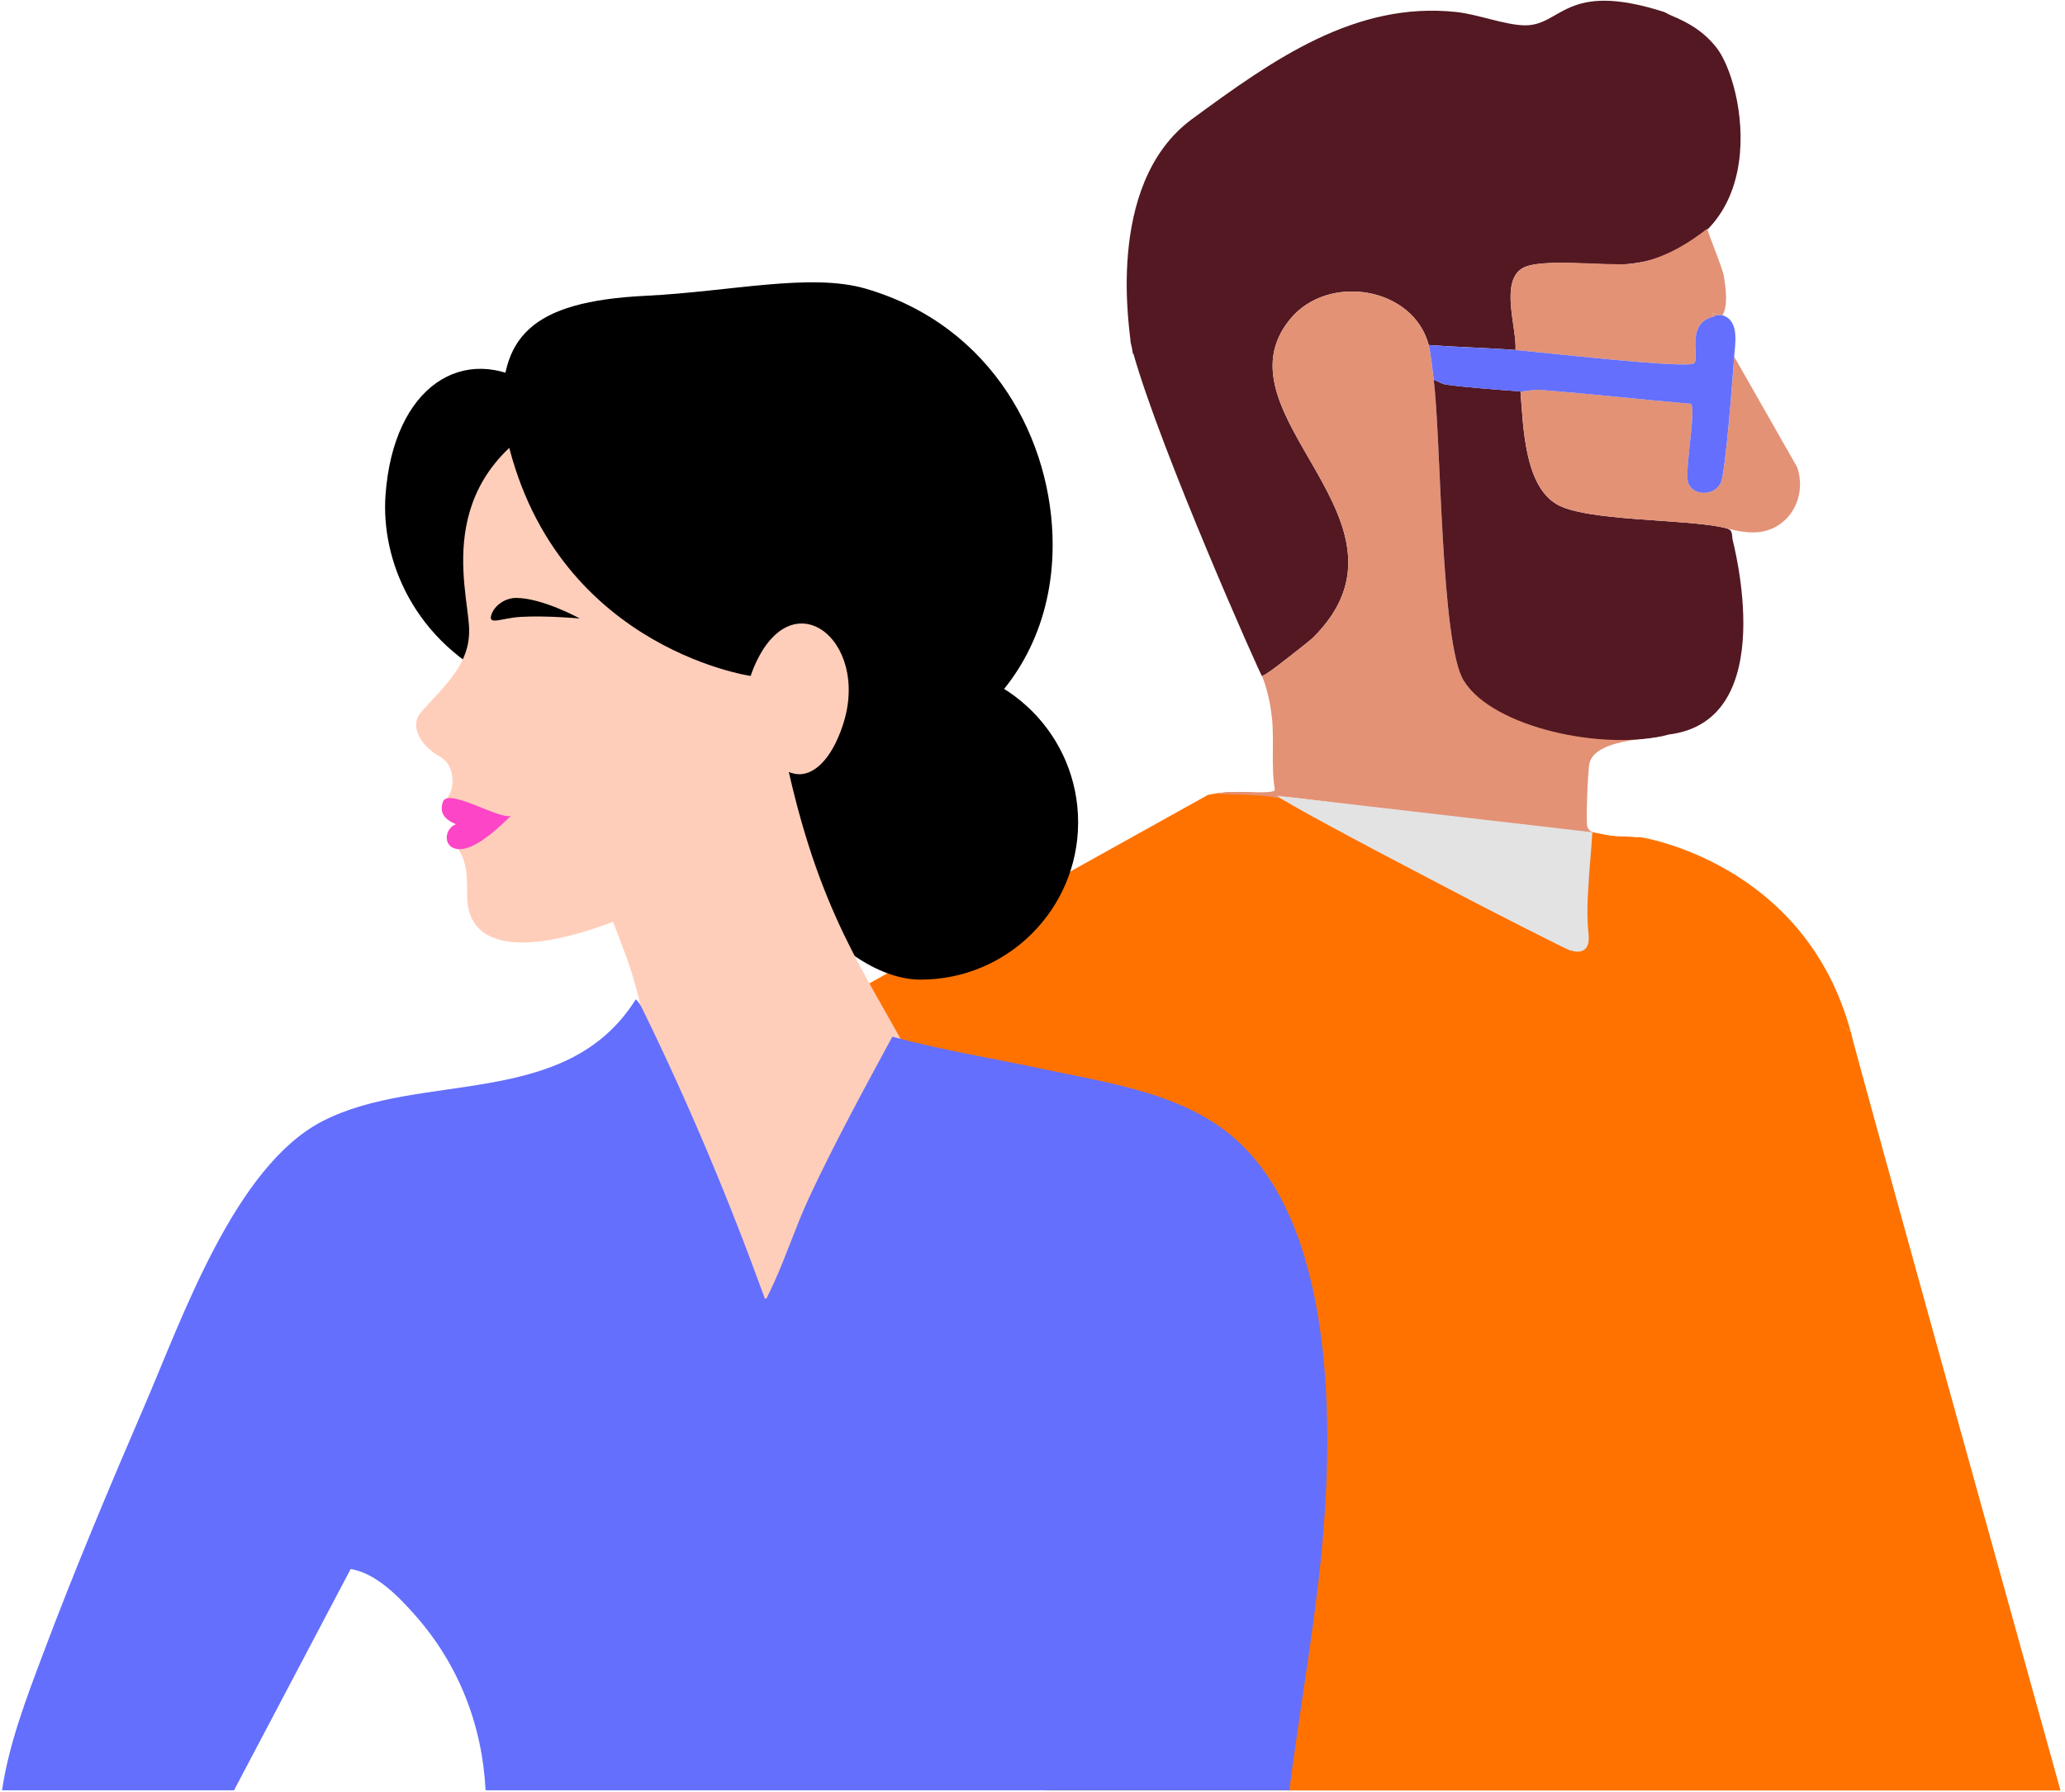
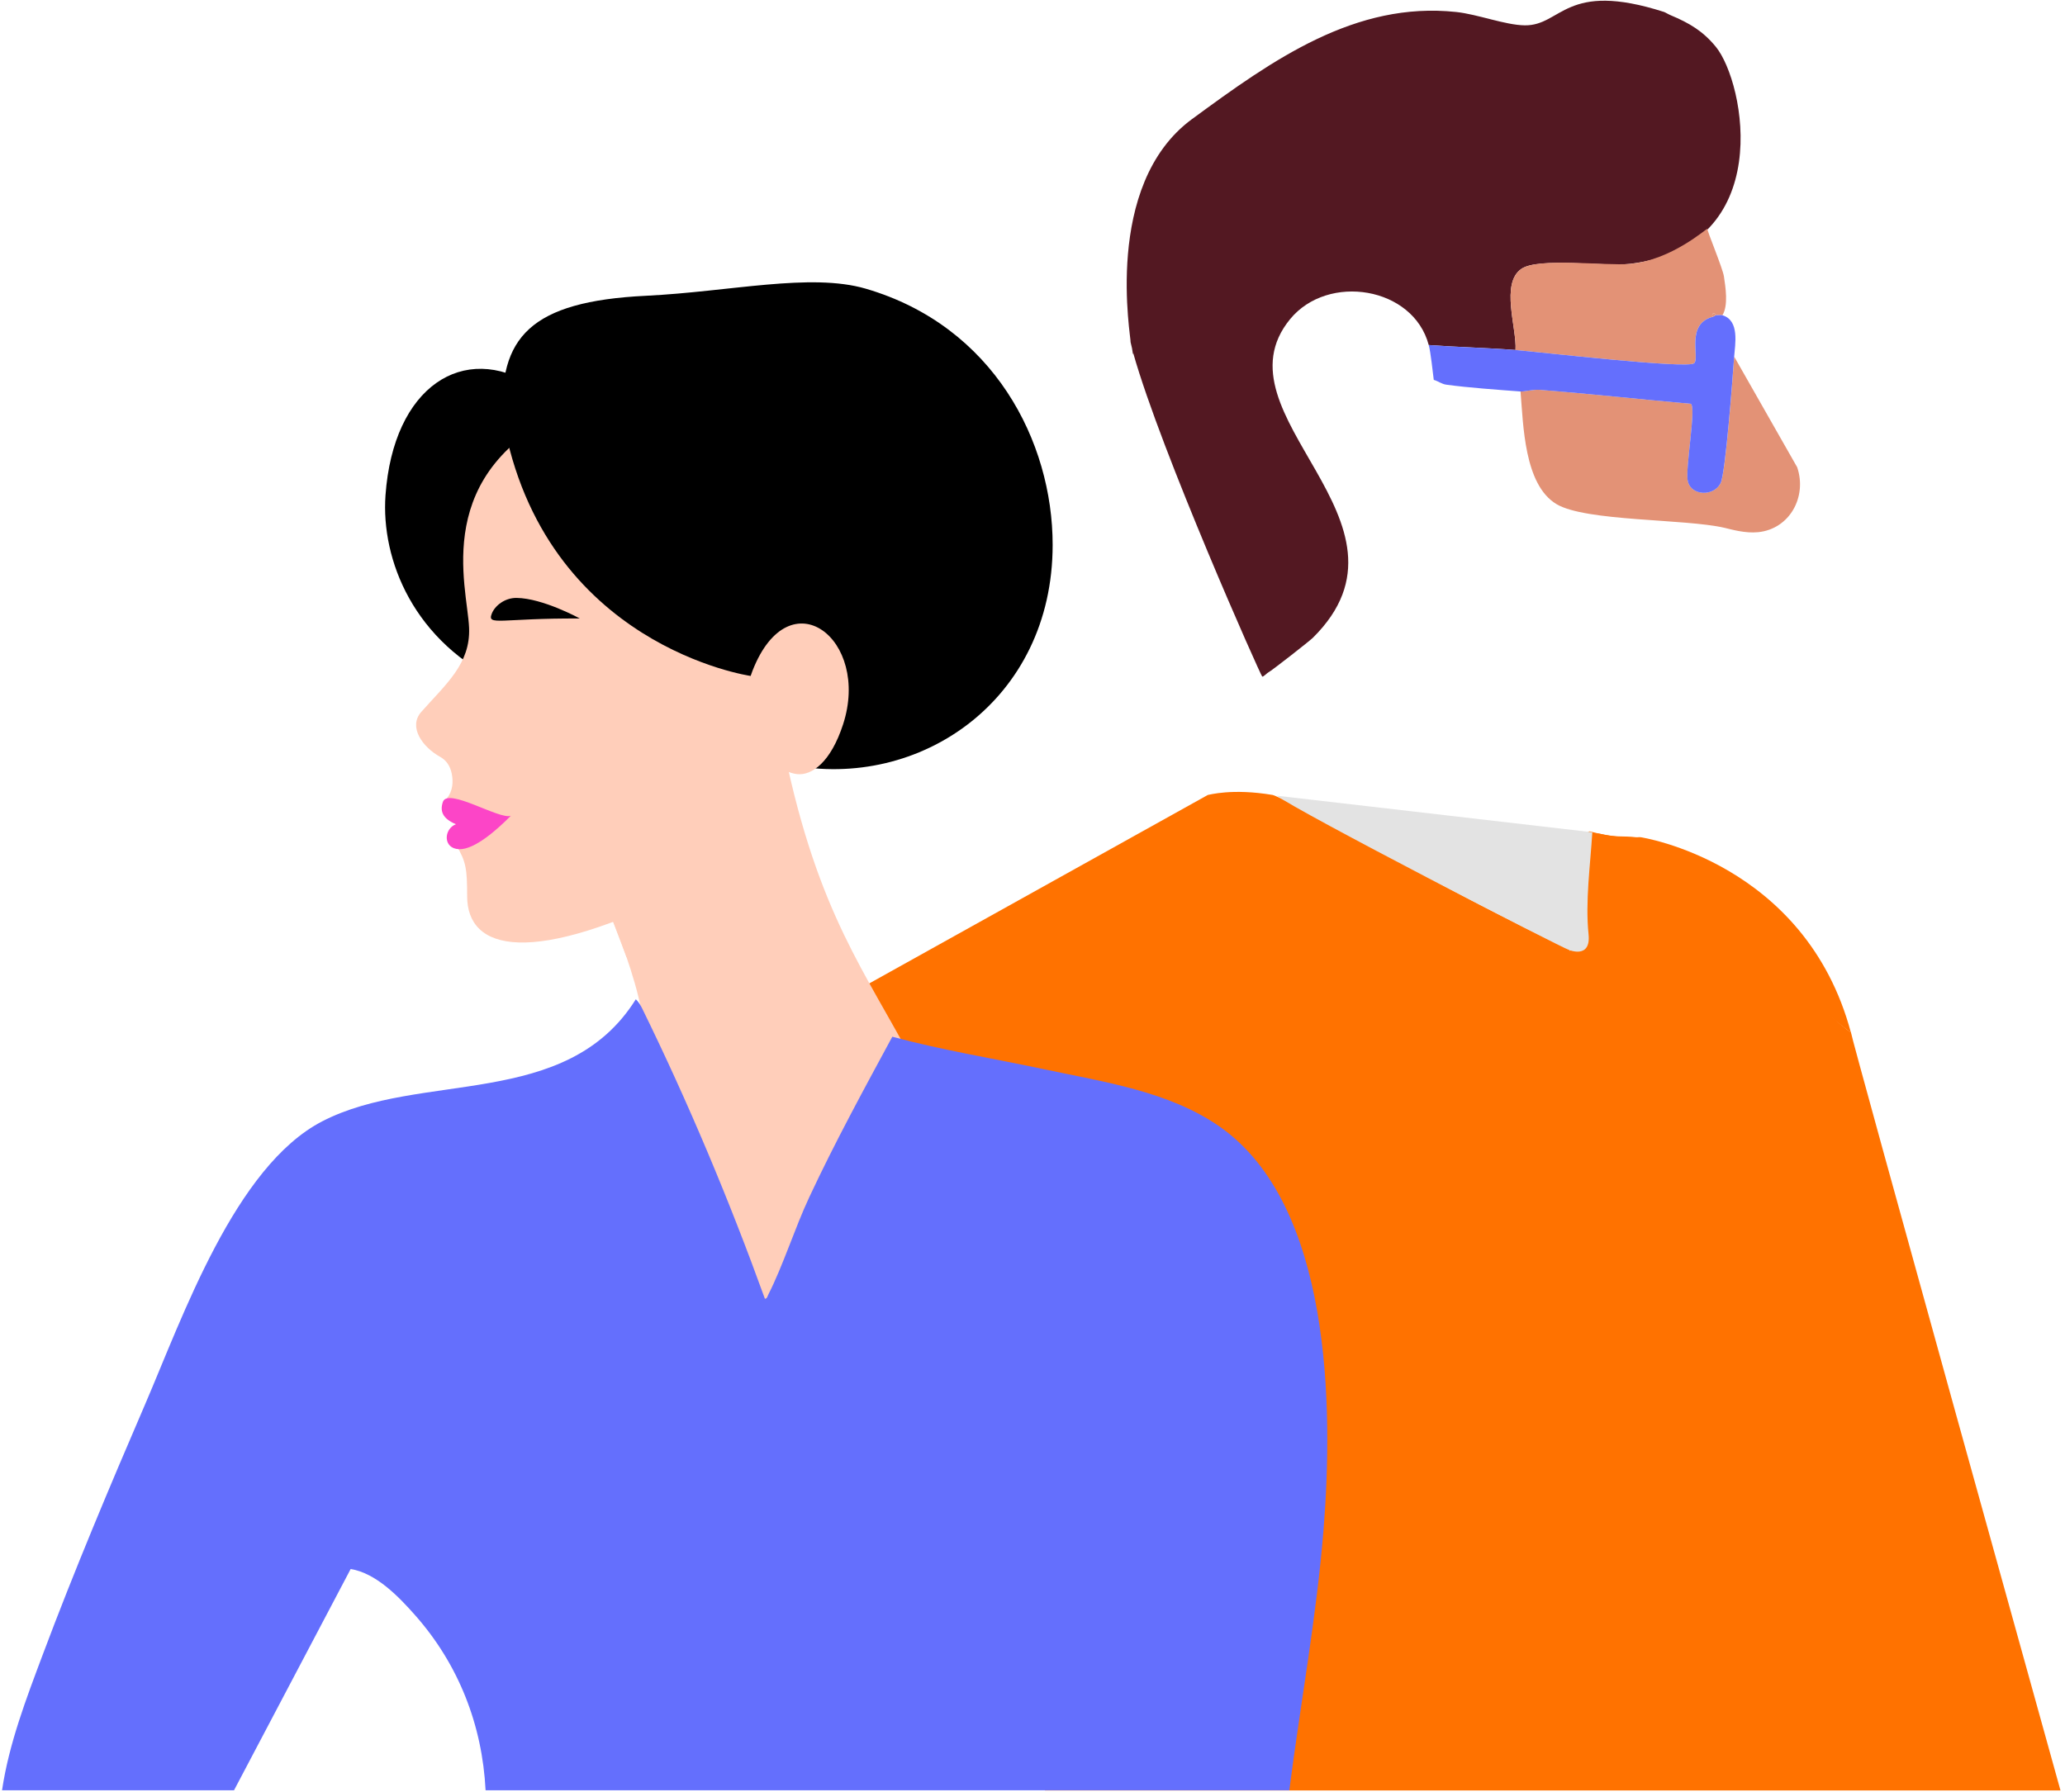
<svg xmlns="http://www.w3.org/2000/svg" width="402" height="349" viewBox="0 0 402 349" fill="none">
  <g clip-path="url(#clip0_341_54)">
    <path d="M235.122 154.798L157.558 197.983L203.432 348.633H401.121C401.121 348.633 360.251 201.68 360.324 200.994C359.437 201.182 317.976 163.188 317.976 163.188C317.664 163.144 317.315 163.231 317.002 163.188C314.807 162.899 312.122 162.612 309.578 161.905C309.127 161.782 308.94 162.451 308.555 162.22L307.253 181.902C307.21 182.4 307.355 183.093 307.253 183.512C306.992 184.631 306.628 184.761 305.632 185.122C305.487 185.172 305.632 184.79 305.632 184.79C304.803 184.913 278.137 171.133 277.898 170.705C277.898 170.705 249.541 155.094 247.73 154.791C239.85 153.462 235.348 154.784 235.137 154.791L235.122 154.798Z" fill="#FF7200" />
    <path d="M232.066 23.186C247.914 11.518 263.879 0.248 283.485 2.334C287.687 2.782 292.987 4.876 296.811 4.933C304.066 5.034 304.655 -3.853 323.942 2.327C324.174 2.399 324.771 2.775 325.243 2.97C328.834 4.471 331.502 6.031 334.018 9.099C339.739 16.088 345.889 47.935 317.297 51.379C312.405 51.971 299.493 50.065 296.178 52.347C292.049 55.184 295.299 63.892 295.03 68.151C289.454 67.718 283.733 67.595 278.135 67.184C275.132 55.82 258.514 53.148 251.142 62.152C235.846 80.837 278.411 101.558 255.591 124.178C254.915 124.85 247.442 130.691 246.933 130.914C246.671 131.03 245.908 131.868 245.719 131.738C245.399 131.521 226.032 87.97 220.623 68.801C220.602 68.866 220.587 68.931 220.565 68.989C220.463 68.188 220.304 67.4 220.093 66.628C220.26 66 214.575 36.044 232.052 23.186H232.066Z" fill="#531822" />
-     <path d="M251.338 155.275L308.646 162.235C308.261 168.725 309.206 175.324 308.675 181.736L309.976 162.054C309.54 161.794 309.126 161.462 309.002 160.928C308.712 159.664 309.111 150.257 309.402 148.741C310.449 143.282 324.443 143.983 324.269 143.015C314.222 144.589 290.661 141.723 284.947 132.539C280.439 125.29 280.563 85.53 279.109 73.963C278.898 72.296 278.505 68.592 278.135 67.184C275.132 55.82 258.514 53.148 251.142 62.152C235.846 80.837 278.411 101.558 255.591 124.178C254.915 124.85 247.442 130.691 246.933 130.914C246.671 131.03 245.813 131.658 245.617 131.528C245.617 131.528 246.998 134.344 247.594 139.615C248.096 144.062 247.413 149.304 248.183 153.802C247.849 154.885 238.66 153.614 237.184 154.632C239.263 154.567 246.867 154.834 248.627 155.368" fill="#E39276" />
-     <path d="M279.108 73.963C280.562 85.53 280.439 125.29 284.946 132.539C290.66 141.73 312.397 146.344 324.915 143.015C346.906 140.272 337.296 105.363 337.259 104.937C337.143 103.363 337.056 103.089 335.711 102.771C328.049 100.981 308.675 101.573 302.982 98.15C296.665 94.353 296.541 82.663 295.989 76.216C291.605 75.884 285.833 75.48 281.558 74.895C280.599 74.765 279.973 74.202 279.094 73.956L279.108 73.963Z" fill="#531822" />
    <path d="M296.004 76.223C296.556 82.671 296.68 94.367 302.997 98.157C308.689 101.573 328.056 100.988 335.726 102.778C337.063 103.089 339.717 103.883 342.276 103.623C348.397 103.002 351.821 96.75 349.866 90.988L337.601 69.444C337.34 73.09 335.929 92.201 334.962 94.085C333.603 96.728 329.263 96.547 328.58 93.732C328.013 91.385 330.252 79.415 329.176 78.62C319.376 77.761 309.547 76.671 299.748 75.906C298.454 75.805 296.731 76.274 296.018 76.223H296.004Z" fill="#E39276" />
    <path d="M317.297 51.387C312.39 51.805 299.494 50.073 296.179 52.354C292.049 55.191 295.299 63.899 295.03 68.159C299.217 68.484 328.486 71.884 329.787 70.736C330.957 69.704 328.086 63.155 333.364 61.704C333.175 61.054 333.713 60.657 334.011 61.379C334.36 61.372 335.065 61.307 335.312 61.379C336.482 59.487 335.923 55.95 335.603 53.827C335.355 52.195 332.339 45.011 332.382 44.556C332.411 44.289 325.447 50.686 317.29 51.379L317.297 51.387Z" fill="#E39276" />
    <path d="M334.018 61.379C333.974 61.379 333.603 61.639 333.371 61.704C328.093 63.155 330.964 69.696 329.794 70.736C328.493 71.884 299.224 68.484 295.037 68.159C289.461 67.725 283.74 67.603 278.142 67.191C278.513 68.599 278.905 72.296 279.116 73.971C279.996 74.216 280.628 74.779 281.58 74.909C285.848 75.494 291.627 75.898 296.011 76.231C296.723 76.281 298.446 75.812 299.74 75.913C309.54 76.678 319.369 77.768 329.169 78.627C330.245 79.429 328.005 91.392 328.572 93.739C329.256 96.555 333.596 96.735 334.955 94.093C335.922 92.208 337.333 73.09 337.594 69.451C337.762 67.076 338.714 62.411 335.319 61.386C335.072 61.314 334.367 61.379 334.018 61.386V61.379Z" fill="#646FFD" />
    <path d="M309.249 181.916C308.588 175.512 309.591 168.538 309.983 162.054L248.597 154.943C252.319 157.881 304.72 184.913 305.433 184.963C305.433 184.963 309.758 186.811 309.249 181.916Z" fill="#E3E3E3" />
-     <path d="M305.425 184.963C305.941 184.999 305.578 185.086 306.399 184.963H305.425Z" fill="#E39276" />
    <path d="M334.018 61.379C333.72 60.657 333.174 61.047 333.371 61.704C333.61 61.639 333.974 61.379 334.018 61.379Z" fill="#E39276" />
    <path d="M360.334 201.1C351.458 167.852 319.398 163.022 319.398 163.022C319.085 162.978 318.736 163.065 318.424 163.022C316.228 162.733 314.142 163.087 311.597 162.379C311.147 162.256 310.361 162.285 309.976 162.054" fill="#FF7200" />
  </g>
  <g clip-path="url(#clip1_341_54)">
-     <path d="M142.446 145.908C142.446 162.827 162.275 190.751 179.214 190.751C196.153 190.751 209.883 177.036 209.883 160.118C209.883 143.199 196.153 129.485 179.214 129.485C162.275 129.485 142.446 128.99 142.446 145.908Z" fill="black" />
    <path d="M191.295 311.936L191.293 311.941L77.633 299.153C77.633 299.153 59.716 298.827 64.904 283.283C64.933 283.193 64.966 283.101 65.001 283.009C65.85 280.642 67.547 278.055 69.857 275.238C74.253 269.881 80.864 263.692 88.08 256.591C88.09 256.582 88.094 256.578 88.094 256.578C91.429 253.297 94.894 249.821 98.326 246.143H98.328C109.225 234.471 119.821 220.762 125.024 204.767C127.574 196.933 116.893 173.532 116.893 173.532C116.893 173.532 145.771 108.827 151.496 140.196C157.765 174.556 166.742 186.566 176.3 204.06C177.994 207.161 179.708 210.437 181.429 214.039C198.845 250.527 191.367 311.342 191.293 311.936H191.295Z" fill="#FFCEBA" />
    <path d="M103.738 75.078C90.308 66.522 76.56 75.189 75.047 96.436C74.154 108.986 80.515 125.11 98.157 133.158C142.379 153.334 103.738 75.078 103.738 75.078Z" fill="black" />
    <path d="M121.977 186.391C147.393 175.702 142.678 159.375 142.678 159.375L118.456 177.147L121.979 186.391H121.977Z" fill="#FFCEBA" />
    <path d="M87.943 150.643C88.251 152.159 88.18 154.014 86.985 155.467C87.282 155.845 86.445 159.402 89.147 160.535C87.053 161.72 87.912 163.069 88.856 164.645C90.721 167.758 90.942 169.217 90.942 174.509C90.942 185.05 103.181 188.523 134.238 172.883C144.118 167.908 144.01 158.978 143.984 150.759C143.943 137.783 154.8 128.721 154.8 128.721L142.689 99.283C142.689 99.283 136.721 68.175 111.101 79.54C83.584 91.746 90.986 114.11 91.319 122.248C91.606 129.249 86.795 133.213 82.012 138.622C79.446 141.525 82.201 145.442 85.693 147.378C86.918 148.057 87.644 149.179 87.942 150.646L87.943 150.643Z" fill="#FFCEBA" />
    <path d="M146.134 131.62C146.134 131.62 105.798 125.85 97.911 81.558C97.008 65.694 103.223 58.692 125.75 57.593C142.191 56.792 157.764 53.063 168.56 56.219C193.429 63.488 204.922 86.004 204.922 106.093C204.922 136.344 179.004 153.948 153.688 148.917L146.136 131.619L146.134 131.62Z" fill="black" />
    <path d="M146.519 130.539C142.483 140.783 149.671 150.036 155.081 150.724C158.073 151.106 161.749 148.357 164.126 141.044C169.512 124.467 153.738 112.216 146.519 130.541V130.539Z" fill="#FFCEBA" />
    <path d="M89.41 165.355C92.422 165.436 96.796 161.533 99.451 158.844C97.28 159.681 87.2 153.283 86.223 156.135C85.629 157.871 86.061 159.361 88.761 160.493C86.381 161.368 86.149 165.268 89.41 165.355Z" fill="#FC45C7" />
-     <path d="M95.731 119.502C96.344 117.915 98.302 116.401 100.55 116.425C105.685 116.48 112.876 120.432 112.876 120.432C112.876 120.432 106.324 119.827 101.366 120.12C97.505 120.348 94.789 121.934 95.731 119.501V119.502Z" fill="black" />
+     <path d="M95.731 119.502C96.344 117.915 98.302 116.401 100.55 116.425C105.685 116.48 112.876 120.432 112.876 120.432C97.505 120.348 94.789 121.934 95.731 119.501V119.502Z" fill="black" />
    <path d="M62.724 218.345C45.752 227.134 35.553 256.486 28.226 273.499C21.363 289.428 14.424 305.909 8.34 322.139C5.118 330.734 1.751 339.482 0.396 348.609H45.555L68.264 305.516C73.222 306.324 77.617 310.891 80.845 314.548C89.27 324.091 93.891 335.888 94.53 348.609H250.992C253.171 331.663 256.306 314.795 257.667 297.738C259.566 273.984 259.216 234.554 237.416 219.356C227.564 212.488 214.821 210.663 203.286 208.207C193.427 206.105 183.458 204.502 173.71 201.868C168.142 212.159 162.494 222.519 157.536 233.131C154.709 239.178 152.463 246.385 149.553 252.115C149.401 252.413 149.353 252.866 148.908 252.895C141.946 233.647 134.018 214.739 125.012 196.363C124.694 195.716 124.306 195.079 123.778 194.578C110.23 216.219 81.863 208.435 62.718 218.349L62.724 218.345Z" fill="#646FFD" />
  </g>
  <defs>
    <clipPath id="clip0_341_54">
      <rect width="245" height="349" fill="white" transform="matrix(-1 0 0 1 402 0)" />
    </clipPath>
    <clipPath id="clip1_341_54">
      <rect width="258" height="294" fill="white" transform="matrix(-1 0 0 1 258.393 54.609)" />
    </clipPath>
  </defs>
</svg>